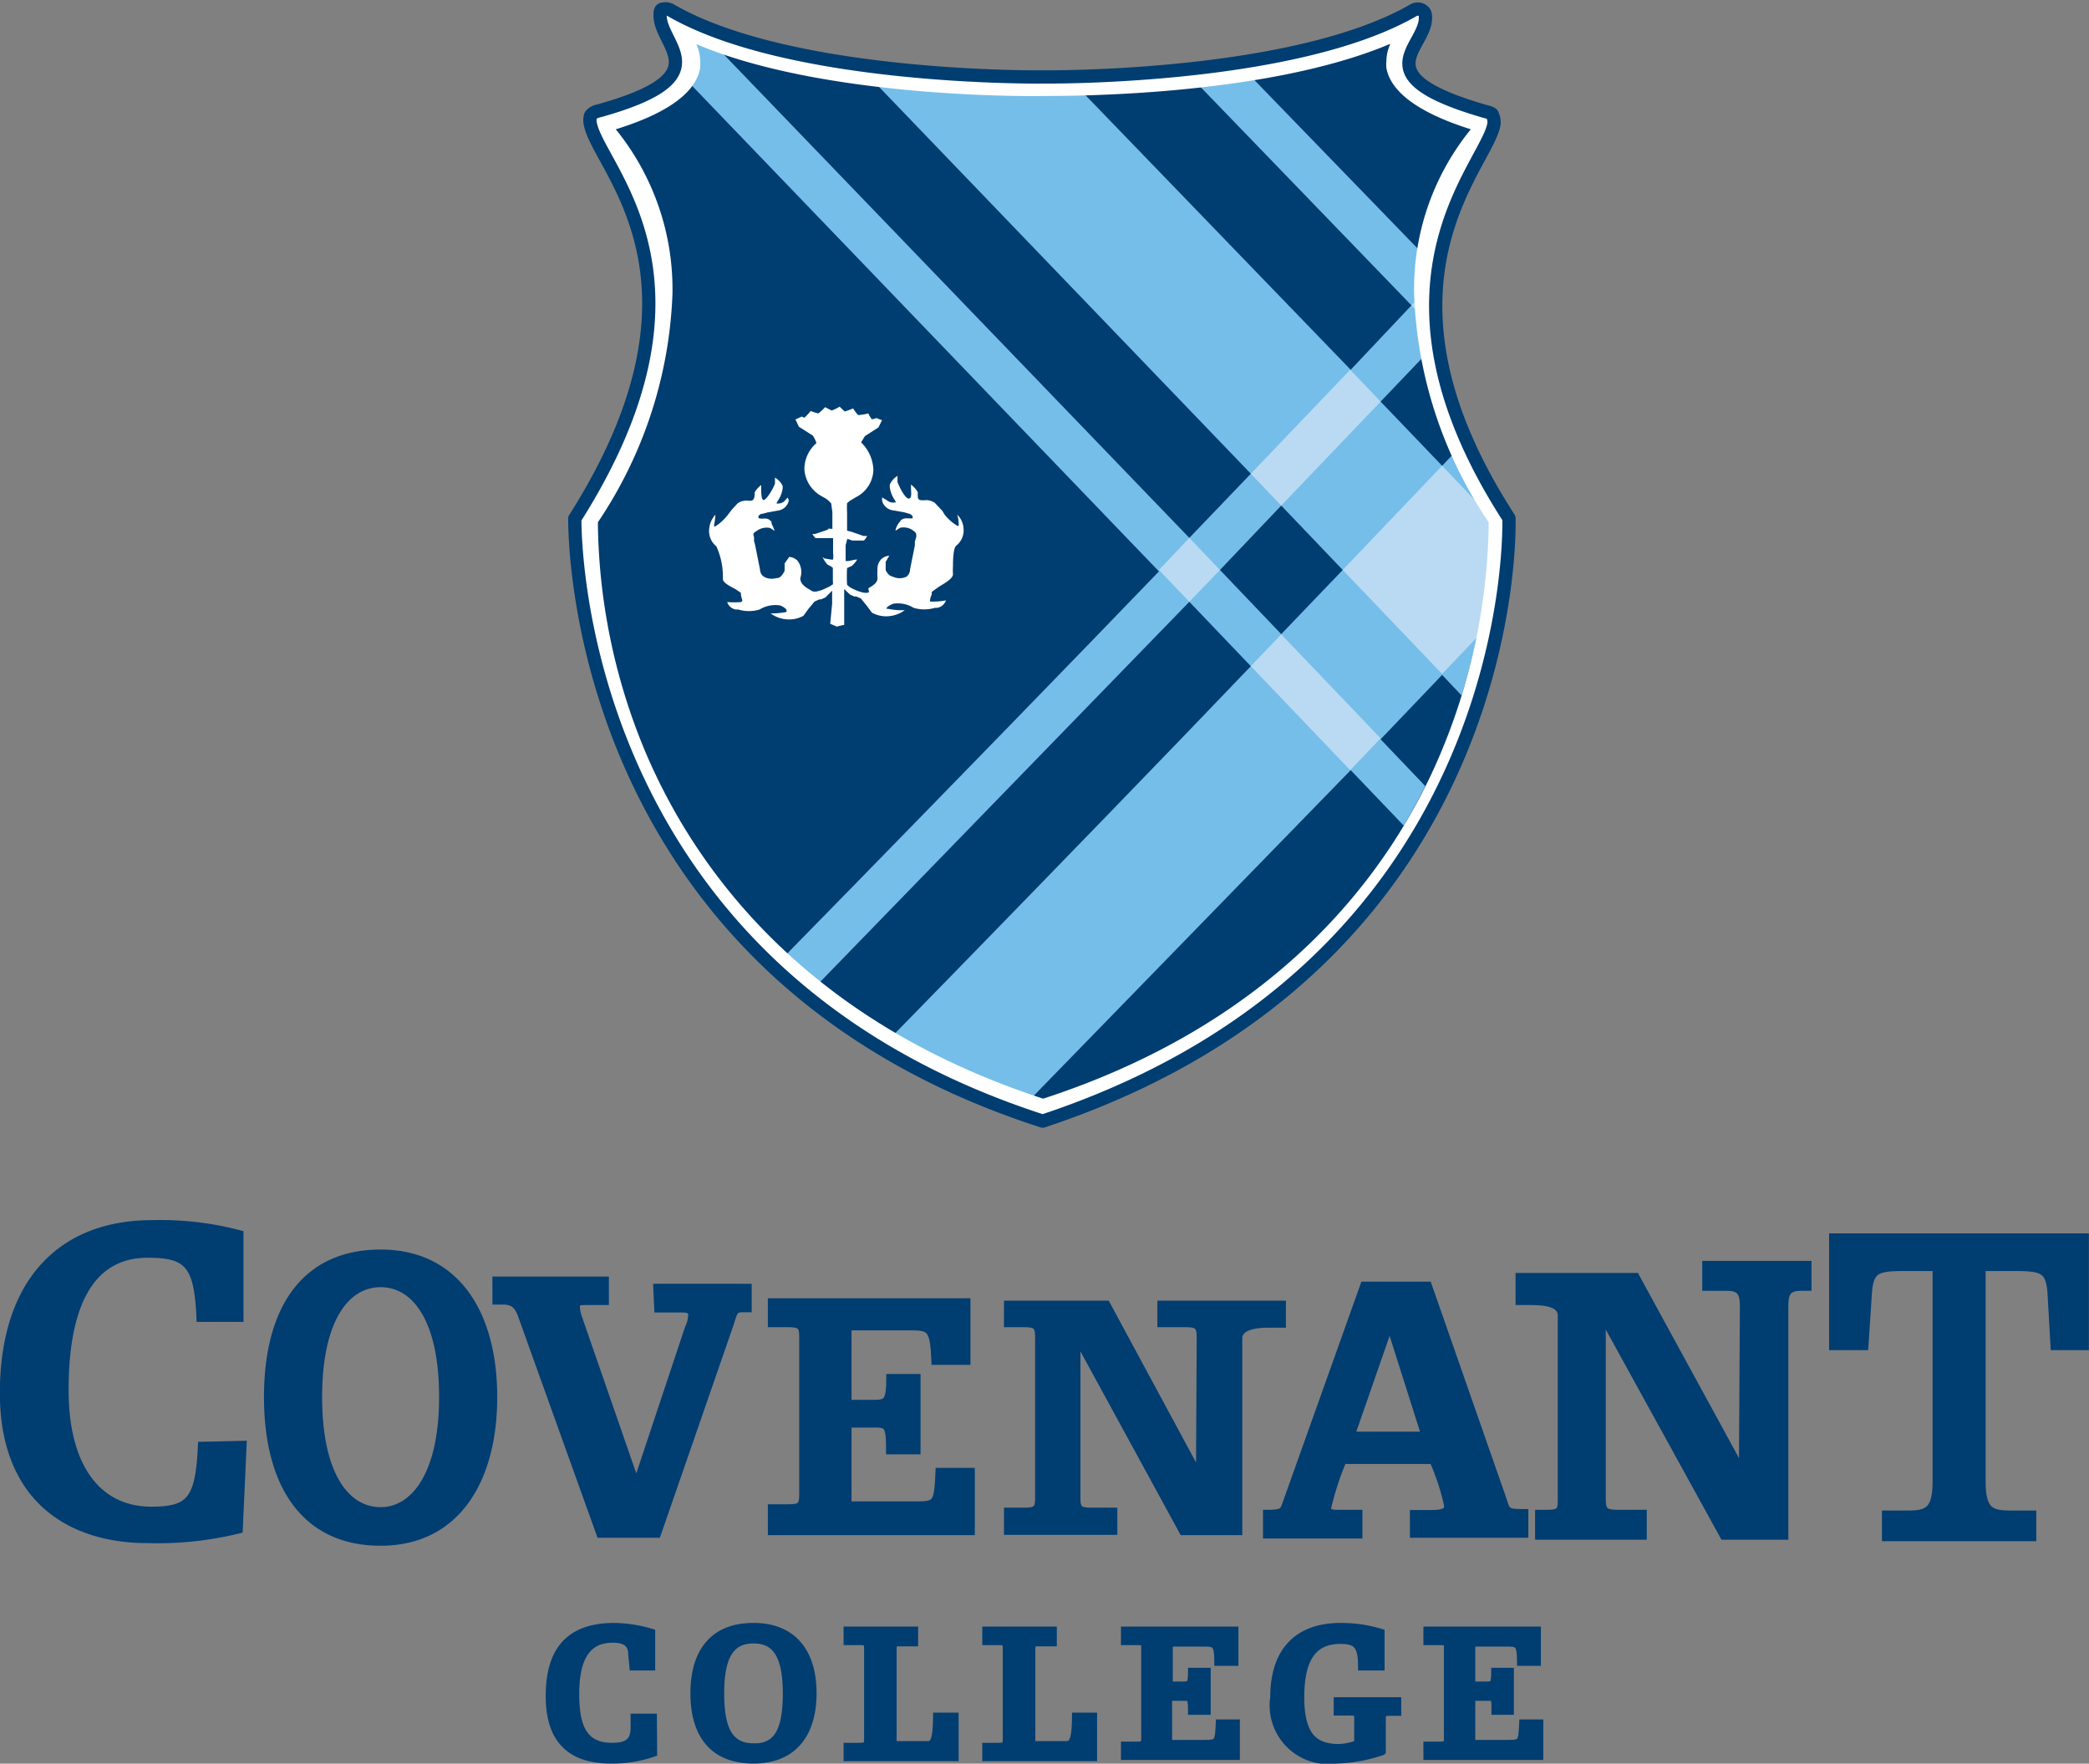
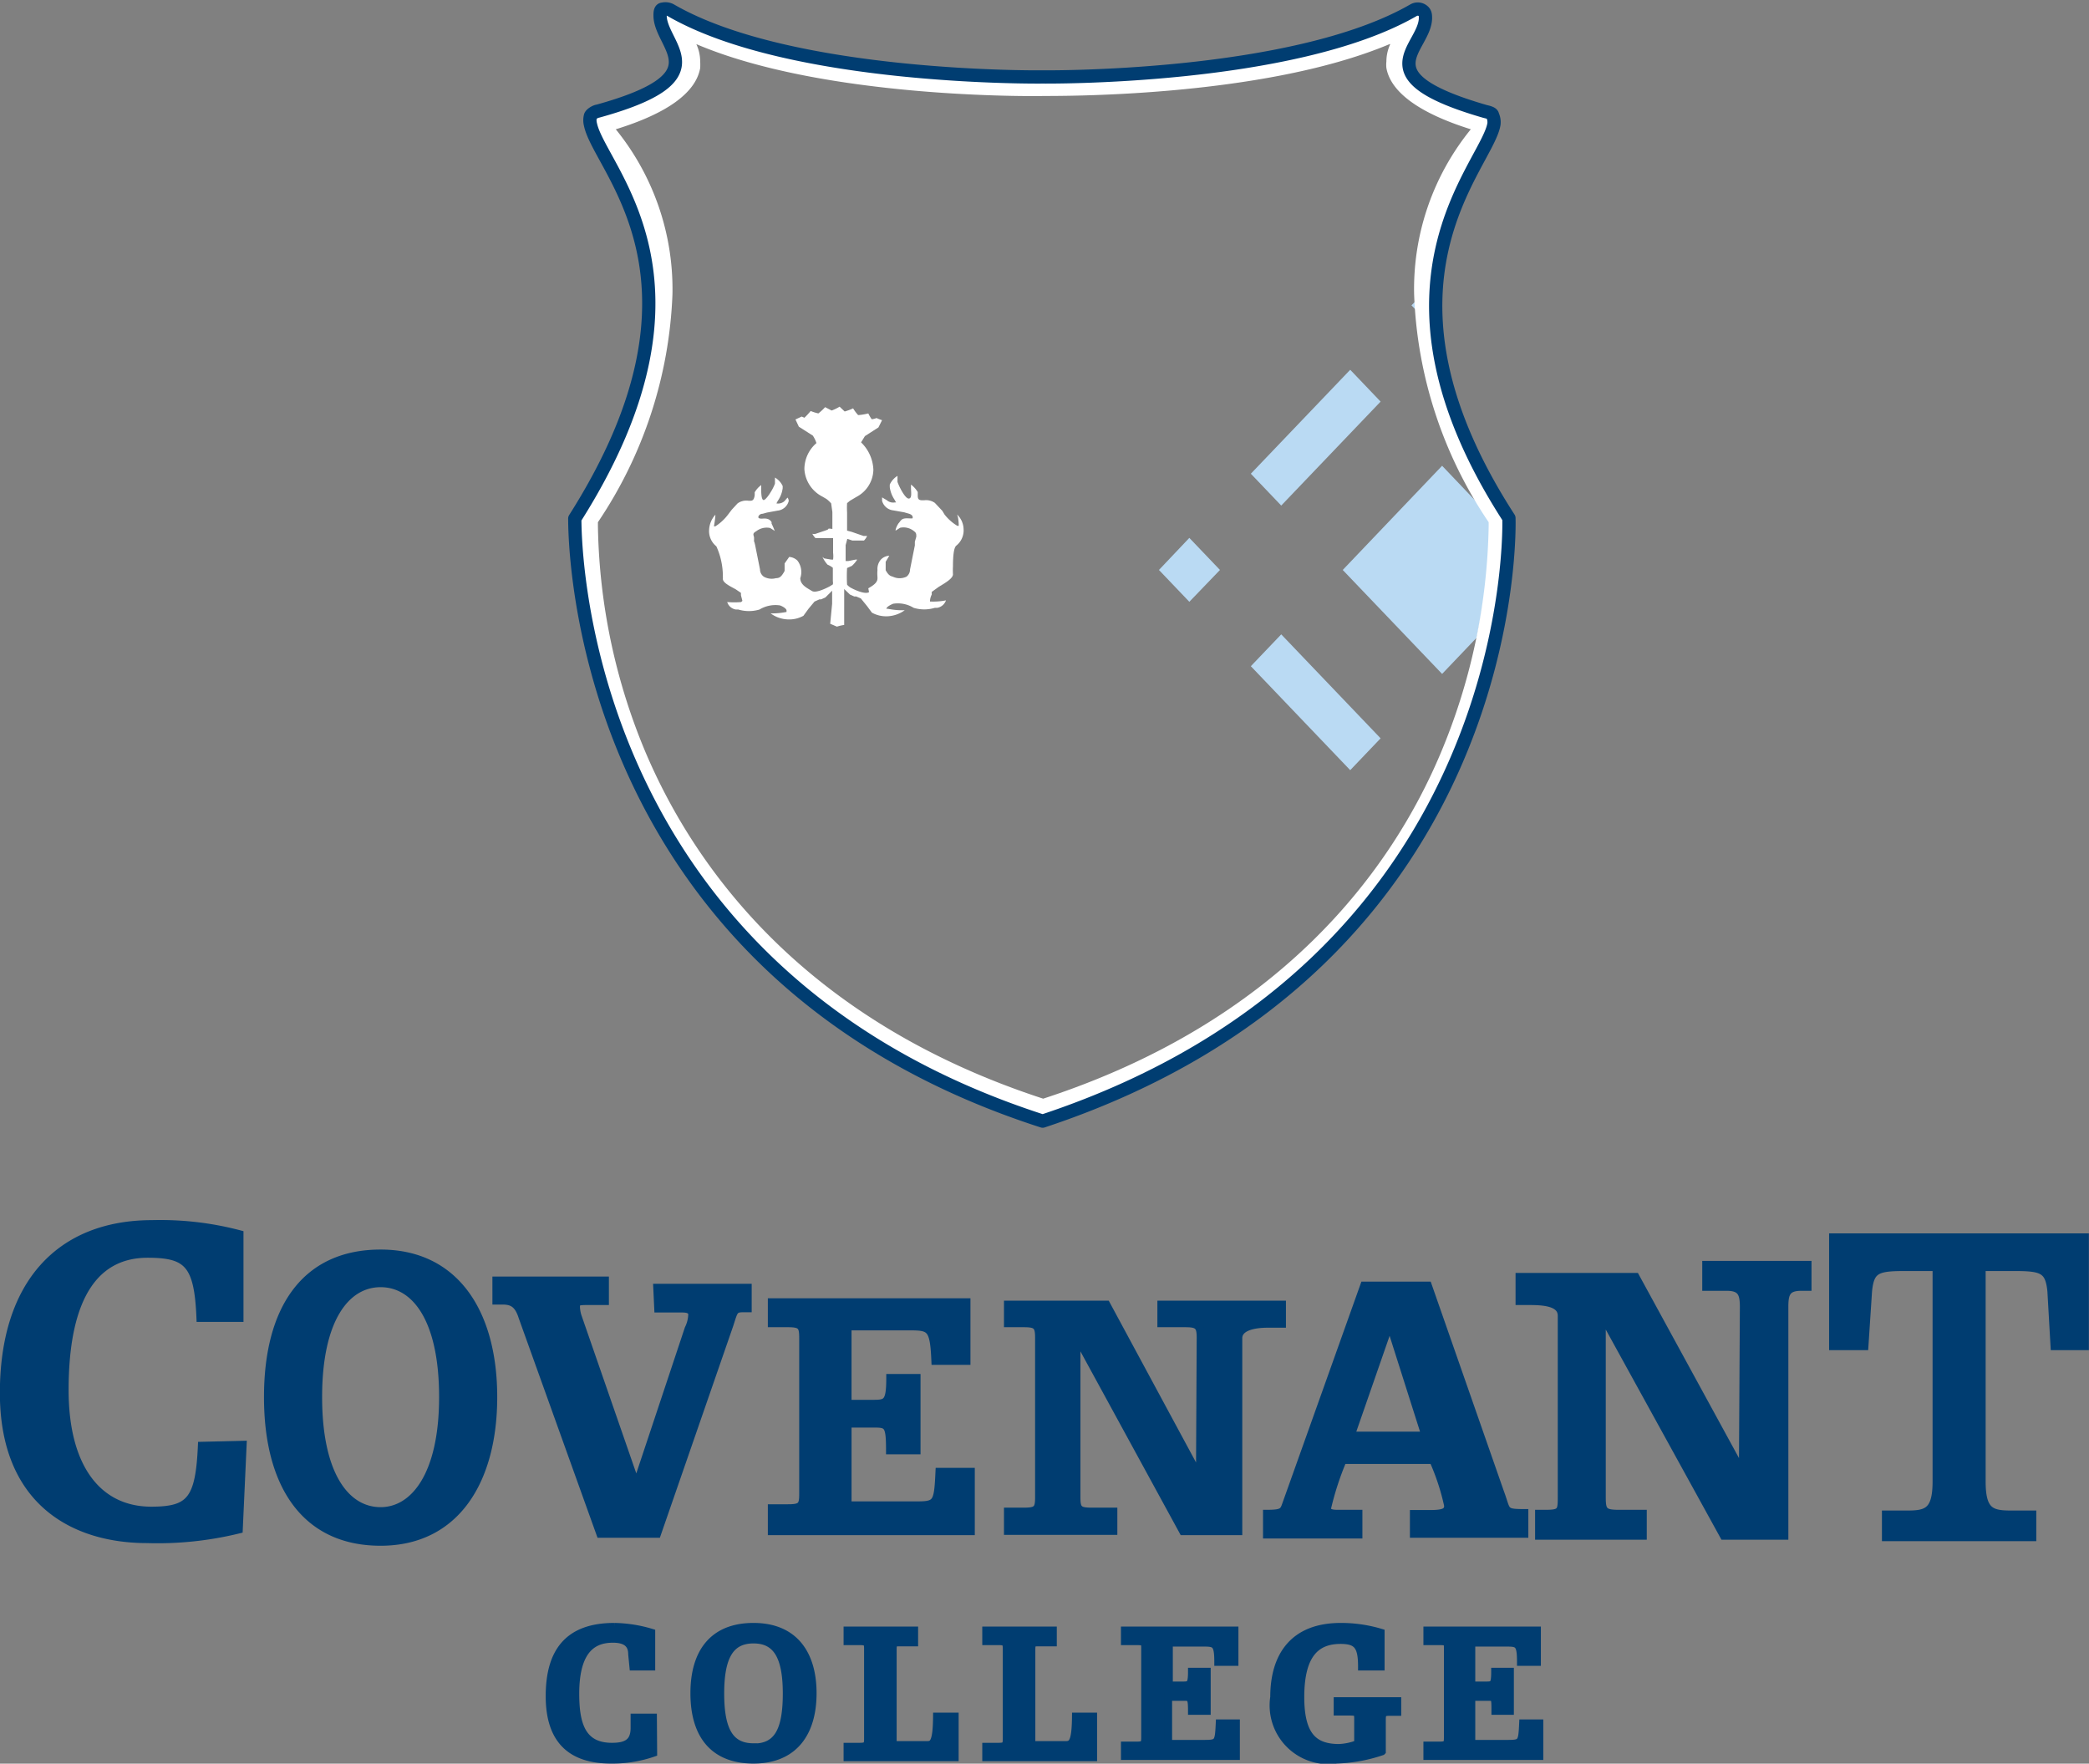
<svg xmlns="http://www.w3.org/2000/svg" viewBox="0 0 86.61 73.12">
  <rect x="0" y="0" width="86.61" height="73.12" fill="#808080" stroke="none" />
  <defs>
    <clipPath id="clip-path" transform="translate(0 .09)">
      <path d="M28.85 2.75a1.43 1.43 0 000-.29 2.16 2.16 0 00-.19-.85c5.41 2.29 14.2 2.25 14.6 2.25s9.1 0 14.48-2.25a2.18 2.18 0 00-.22.85v.29c.2 1 1.42 1.82 3.53 2.48a10.5 10.5 0 00-2.36 6.89 18.07 18.07 0 003.07 9.42.5.5 0 010 .15c0 2-.49 18-18.59 23.86C25.3 39.69 24.56 24 24.56 21.7v-.15a18.12 18.12 0 003.11-9.44 10.42 10.42 0 00-2.4-6.86c2.12-.66 3.38-1.49 3.58-2.5z" fill="none" />
    </clipPath>
    <style>.cls-2,.cls-3{fill:#003d71;stroke:#003d71;stroke-width:.33px}.cls-7{fill:#badaf3}.cls-8{fill:#fff}</style>
  </defs>
  <g id="Layer_2" data-name="Layer 2">
    <g id="Layer_1-2" data-name="Layer 1">
      <path class="cls-2" d="M27.08 72.58a5.18 5.18 0 01-1.75.28c-1.65 0-2.54-.81-2.54-2.63s.76-2.87 2.68-2.87a5.59 5.59 0 011.53.24V69h-.74l-.05-.51c0-.47-.31-.64-.8-.64-.78 0-1.56.39-1.56 2.28 0 1.27.27 2.2 1.52 2.2.57 0 .94-.15.94-.78v-.43h.76zM31.24 67.36c1.68 0 2.45 1.12 2.45 2.75s-.77 2.75-2.45 2.75-2.45-1.06-2.45-2.75.78-2.75 2.45-2.75m0 5c1 0 1.38-.69 1.38-2.24s-.42-2.24-1.38-2.24-1.38.69-1.38 2.24.41 2.23 1.38 2.23zM35.14 67.51h2.76V68h-.55c-.3 0-.34 0-.34.32v3.94h1.42c.26 0 .41-.08.42-1.18h.73v1.68h-4.44v-.43h.5c.3 0 .35-.06.35-.33v-3.73c0-.27-.05-.32-.35-.32h-.5zM40.89 67.51h2.76V68h-.55c-.29 0-.34 0-.34.32v3.94h1.41c.28 0 .43-.08.44-1.18h.71v1.68h-4.43v-.43h.51c.29 0 .34-.06.34-.33v-3.73c0-.27-.05-.32-.34-.32h-.51zM46.64 67.51h4.54v1.3h-.67c0-.77-.12-.8-.63-.8h-1.42v1.78H49c.33 0 .42 0 .42-.57h.61v1.62h-.61c0-.63-.06-.58-.47-.58h-.52v1.95h1.4c.68 0 .7 0 .74-.85h.67v1.35h-4.6v-.43h.5c.29 0 .34-.06.34-.33v-3.68c0-.27 0-.32-.34-.32h-.5zM55.46 70.44h2.47v.44h-.3c-.3 0-.34.06-.34.34v1.3a6.48 6.48 0 01-1.88.34 2.27 2.27 0 01-2.58-2.59c0-1.69.79-2.91 2.76-2.91a5.71 5.71 0 011.65.24V69h-.77c0-.85-.19-1.1-.89-1.1-1 0-1.67.57-1.67 2.37 0 1.64.59 2.11 1.61 2.11a2.45 2.45 0 00.79-.17v-1c0-.28 0-.34-.34-.34h-.51zM59.18 67.51h4.54v1.3h-.66c0-.77-.11-.8-.62-.8H61v1.78h.58c.33 0 .41 0 .41-.57h.61v1.62H62c0-.63 0-.58-.46-.58H61v1.95h1.41c.68 0 .7 0 .74-.85h.67v1.35h-4.64v-.43h.51c.3 0 .34-.06.34-.33v-3.68c0-.27 0-.32-.34-.32h-.51z" transform="translate(0 .09)" />
      <path class="cls-3" d="M10.06 59.81l-.16 3.51a14.08 14.08 0 01-3.8.4c-3 0-5.94-1.52-5.94-6.06s2.34-7 6.15-7a12.86 12.86 0 013.62.42v3.47H8.31c-.09-2.24-.53-2.66-2.19-2.66-2.06 0-3.44 1.59-3.44 5.65 0 3.28 1.42 5 3.59 5 1.62 0 2-.44 2.1-2.69zM15.78 51.88c3.14 0 4.67 2.52 4.67 5.95s-1.53 6-4.67 6-4.67-2.38-4.67-6 1.52-5.95 4.67-5.95m0 10.68c1.37 0 2.59-1.45 2.59-4.73s-1.17-4.72-2.59-4.72-2.59 1.45-2.59 4.72 1.17 4.73 2.59 4.73zM27.25 53.3H31v.85h-.19c-.39 0-.38.11-.57.69l-3 8.66h-2.35l-3.23-9c-.17-.53-.41-.67-.83-.67h-.25V53h4.5v.85h-.64c-.45 0-.56 0-.56.24a1.43 1.43 0 00.08.43l2.48 7.15h-.11L28.55 55a1.43 1.43 0 00.15-.59c0-.18-.15-.25-.41-.25h-1zM32 53.9h8.07v2.43h-1.29c-.06-1.4-.2-1.43-1.13-1.43h-2.51v3.21h1c.61 0 .77 0 .77-1.07H38v3h-1.1c0-1.15-.1-1.11-.83-1.11h-.93v3.39h2.45c1.25 0 1.29.1 1.36-1.39h1.3v2.46H32v-.95h.67c.55 0 .63-.1.63-.58v-6.49c0-.49-.08-.6-.63-.6H32zM49.78 55.37c0-.49-.1-.6-.63-.6h-1V54h5v.79h-.59c-.53 0-1.22.11-1.22.6v8h-2.29l-4.42-8.1V62c0 .48.09.58.62.58h.91v.8h-4.37v-.8h.67c.53 0 .62-.1.62-.58v-6.63c0-.49-.09-.6-.62-.6h-.67V54h4.08l3.88 7.19zM58.62 62.68h.64c.58 0 .78-.07.78-.35a9.52 9.52 0 00-.62-1.89h-3.75a12.2 12.2 0 00-.65 2c0 .17.15.23.42.23h.88v.86h-3.79v-.86c.7 0 .69-.1.82-.46l3.21-9h2.64l3 8.59c.29.77.12.84 1 .84v.86h-4.58zm-1-7.91L56 59.43h3.1zM72.3 54.09c0-.57-.11-.83-.72-.83h-.84v-.91h4.2v.91h-.25c-.61 0-.71.26-.71.83v9.49h-2.51l-5.06-9.19V62c0 .56.09.67.7.67h1v.91h-4.3v-.91h.29c.62 0 .65-.11.65-.67v-7.54c0-.57-.76-.61-1.37-.61H63v-1h4.81L72.26 61zM76 51.21h10.44v4.51h-1.26l-.13-2.28c-.09-.91-.38-1-1.56-1h-1.33v8.89c0 1.25.39 1.37 1.22 1.37h.88v.94h-6.07v-.94h.89c.81 0 1.21-.12 1.21-1.37v-8.89H79c-1.18 0-1.46.09-1.55 1l-.15 2.28H76z" transform="translate(0 .09)" />
-       <path d="M43.2 45.81C62.82 39.46 62 21.47 62 21.47c-6.7-10.78-.48-16.36-.48-16.36C55.17 3.34 58.8.8 58.8.8c-5.11 3-15.57 2.77-15.57 2.77S32.72 3.75 27.61.8c0 0 3.63 2.54-2.75 4.31 0 0 6.22 5.58-.48 16.36 0 0-.8 17.99 18.82 24.34z" transform="translate(0 .09)" fill="#003d71" />
      <g clip-path="url(#clip-path)">
-         <path d="M61.21 29.35l1.42-4.48.26-3.47-1.84-3.5-1.26 1.32-2.55-2.66 2.55-2.67.29-2.33L48.79-.09h-2.5l12.23 12.66L56 15.24 41.21-.07H33l18.86 19.62-2.55 2.66L27.92 0h-2.56l22.69 23.6c-7.41 7.7-19.74 20.26-19.74 20.26l1.36 1.22 19.64-20.22 2.55 2.67c-6.88 7.2-19 19.57-19 19.57l5.53 2.83L56 31.84l2.65 2.77.92-1.61-2.33-2.44 2.55-2.67 1.42 1.5m-8.09-3.19l-2.54-2.66 2.54-2.67 2.55 2.67z" transform="translate(0 .09)" fill="#75bee9" />
        <path class="cls-7" d="M62.8 22.47l-.34 2.67-2.67 2.8-4.12-4.31 4.12-4.32 3.01 3.16zM57.24 30.61l-1.26 1.32-4.12-4.31 1.26-1.32 4.12 4.31zM50.58 23.63l-1.27 1.32-1.26-1.32 1.26-1.33 1.27 1.33zM57.24 16.65l-4.12 4.31-1.26-1.32 4.12-4.31 1.26 1.32zM60.58 12.17l.15.83-.94.98-1.27-1.32 1.27-1.32.79.83z" />
      </g>
      <path class="cls-8" d="M58.64.31c-4.94 2.9-15.27 2.81-15.38 2.81S32.9 3.22 27.93.35c-.15-.09-.46-.14-.56 0a.55.55 0 00.1.6 2.8 2.8 0 01.46 1.71c-.1.58-.22 1-3 1.76-.11 0-.43.2-.46.32a1.62 1.62 0 00.09.65c.22.78 5.56 6.6-.7 16a.38.38 0 000 .15 27.74 27.74 0 002.28 10c2.08 4.89 6.72 11.58 17 14.89a.23.23 0 00.2 0c10.25-3.31 15-10 17.05-14.89a27.07 27.07 0 002.25-10 .26.26 0 000-.15c-6.14-9.09-1-15.23-.77-15.59a3.55 3.55 0 00.13-.92c0-.12-.34-.38-.46-.42-2.54-.78-2.85-1.14-3-1.71A1.53 1.53 0 0159 1.28a1.55 1.55 0 00.06-.88.3.3 0 00-.42-.09zm-1 1.43a1.73 1.73 0 00-.16.72 1.23 1.23 0 000 .27c.18 1 1.36 1.87 3.5 2.54a10.48 10.48 0 00-2.35 6.85 18 18 0 003.09 9.44v.18a25.4 25.4 0 01-2 9.42c-2 4.74-6.53 11.06-16.47 14.3-9.93-3.24-14.43-9.56-16.46-14.3a25.22 25.22 0 01-2-9.43v-.17a18.12 18.12 0 003.09-9.45 10.52 10.52 0 00-2.35-6.84c2.14-.66 3.32-1.52 3.5-2.54a2.45 2.45 0 000-.27 1.73 1.73 0 00-.16-.72C34.18 4 42.84 3.9 43.24 3.89s9 .11 14.37-2.15z" transform="translate(0 .09)" />
      <path d="M43.23 46.48c20-6.62 19.33-25 19.33-25-6.29-9.73-.9-14.6-.62-16.34a.67.67 0 00-.06-.36c0-.1-.24-.14-.31-.16-5.09-1.47-2.5-2.6-2.47-3.86 0-.14 0-.25-.15-.34a.35.35 0 00-.34 0c-5 2.89-15.38 2.77-15.38 2.77s-10.4.13-15.41-2.76a.45.45 0 00-.34-.05c-.11 0-.12.15-.11.34.1 1.26 2.45 2.5-2.59 3.89-.06 0-.26.1-.3.2a.7.7 0 000 .35c.39 1.88 5.63 6.45-.65 16.34.02 0-.44 18.59 19.4 24.98z" stroke-linejoin="round" stroke-width=".55" stroke="#003d71" fill="none" />
      <path class="cls-8" d="M34.81 16.77l.21.2a2.34 2.34 0 00.35-.13 1.7 1.7 0 00.21.28 2.45 2.45 0 00.42-.07 1.7 1.7 0 00.14.24.56.56 0 00.2-.05 1.85 1.85 0 00.23.09l-.15.3-.56.36-.16.26a1.66 1.66 0 01.51 1.14 1.3 1.3 0 01-.7 1.12l-.27.16-.12.1a3.47 3.47 0 000 .39v.75l.19.05.49.17h.15a.62.62 0 01-.13.19h-.48l-.21-.07-.07.26v.66h.11l.3-.06h.07a1.27 1.27 0 01-.22.26l-.2.09a5.89 5.89 0 000 .69.64.64 0 00.14.12c.2.11.61.29.77.19L36 24.3c.17-.1.38-.22.38-.41v-.06a1.59 1.59 0 010-.29.59.59 0 01.15-.44.52.52 0 01.34-.15l-.15.25v.35c.12.22.2.24.3.27a.66.66 0 00.56 0 .37.37 0 00.15-.3l.2-1v-.15l.06-.21c0-.12 0-.16-.11-.24a.68.68 0 00-.56-.13l-.19.12c0-.12.12-.3.12-.3l.05-.06c.08-.11.13-.16.36-.15s.17 0 .18-.05c0-.06-.06-.12-.18-.15l-.17-.05-.45-.08a.54.54 0 01-.47-.4 1 1 0 000-.14l.2.12a.4.4 0 00.33.09h.05l-.06-.11a1.23 1.23 0 01-.2-.52V20a.82.82 0 01.32-.36v.25c.09.25.33.7.47.69s.09-.26.09-.44V20a1.09 1.09 0 01.28.31v.11c0 .13 0 .23.18.23h.09a.63.63 0 01.44.11l.31.33.09.15a1.93 1.93 0 00.53.47h.06s0-.32-.07-.47a.87.87 0 01.27.6.81.81 0 01-.3.69c-.12.09-.14.53-.14.86a3 3 0 000 .33c0 .16-.27.33-.59.52l-.29.21v.11a.65.65 0 00-.07.23.14.14 0 000 .06h.07a2.66 2.66 0 00.59-.05.47.47 0 01-.36.31h-.1a1.53 1.53 0 01-.88 0 1.25 1.25 0 00-.85-.17c-.17.07-.28.15-.28.21h.06a3 3 0 00.65.06h.05a1.32 1.32 0 01-.71.25 1.22 1.22 0 01-.65-.15l-.2-.27-.26-.32-.19-.08h-.08l-.18-.08-.24-.23V25.82a1.63 1.63 0 00-.3.07l-.28-.12.08-.83v-.54l-.15.15-.13.13-.18.08h-.07l-.2.09-.25.3-.21.29a1.22 1.22 0 01-.65.15 1.28 1.28 0 01-.71-.25 3 3 0 00.66-.06v-.06c0-.06-.11-.15-.27-.21a1.27 1.27 0 00-.85.17 1.53 1.53 0 01-.88 0h-.1a.45.45 0 01-.36-.31 3.4 3.4 0 00.58 0l.05-.05-.06-.23v-.1l-.22-.15c-.24-.13-.53-.27-.53-.43a.37.37 0 000-.08 3 3 0 00-.27-1.27.81.81 0 01-.3-.69 1 1 0 01.26-.62c0 .15-.06.48-.06.48h.06a2 2 0 00.52-.48l.16-.21.24-.26a.62.62 0 01.45-.11h.09c.12 0 .15-.1.17-.23v-.12a1 1 0 01.27-.3v.2c0 .08 0 .39.09.42s.38-.4.48-.68v-.25a.79.79 0 01.32.35v.09a1.18 1.18 0 01-.2.52l-.06.11a.4.4 0 00.33-.09l.13-.15a.23.23 0 01.05.14.53.53 0 01-.46.4l-.44.08-.18.05c-.12 0-.18.09-.18.14s.07.07.19.06.28 0 .36.15v.06a3 3 0 01.13.3l-.19-.12a.7.7 0 00-.57.13c-.14.08-.14.12-.1.24a1 1 0 010 .17 1.21 1.21 0 01.05.18l.2 1a.37.37 0 00.16.3.66.66 0 00.5.06c.15 0 .23-.06.36-.3v-.31l.19-.27a.54.54 0 01.34.15.78.78 0 01.12.73c0 .23.19.36.38.47l.1.06c.18.12.72-.18.74-.19l.13-.08a.35.35 0 000-.13v-.56a.89.89 0 00-.22-.13 1.27 1.27 0 01-.21-.32l.07.06.29.05h.08a1.1 1.1 0 000-.28v-.61h-.73s-.08-.08-.13-.18a.23.23 0 00.14 0c.47-.16.52-.17.52-.2s.17 0 .17 0v-.7l-.05-.36a1.48 1.48 0 00-.19-.18l-.17-.1a1.37 1.37 0 01-.75-1.14 1.43 1.43 0 01.5-1.08 1.28 1.28 0 00-.15-.31l-.58-.37-.14-.3.26-.12.11.05a3.08 3.08 0 00.26-.28 2 2 0 00.32.1 2.38 2.38 0 00.28-.26l.27.14a1.84 1.84 0 00.33-.16z" transform="translate(0 .09)" />
    </g>
  </g>
</svg>